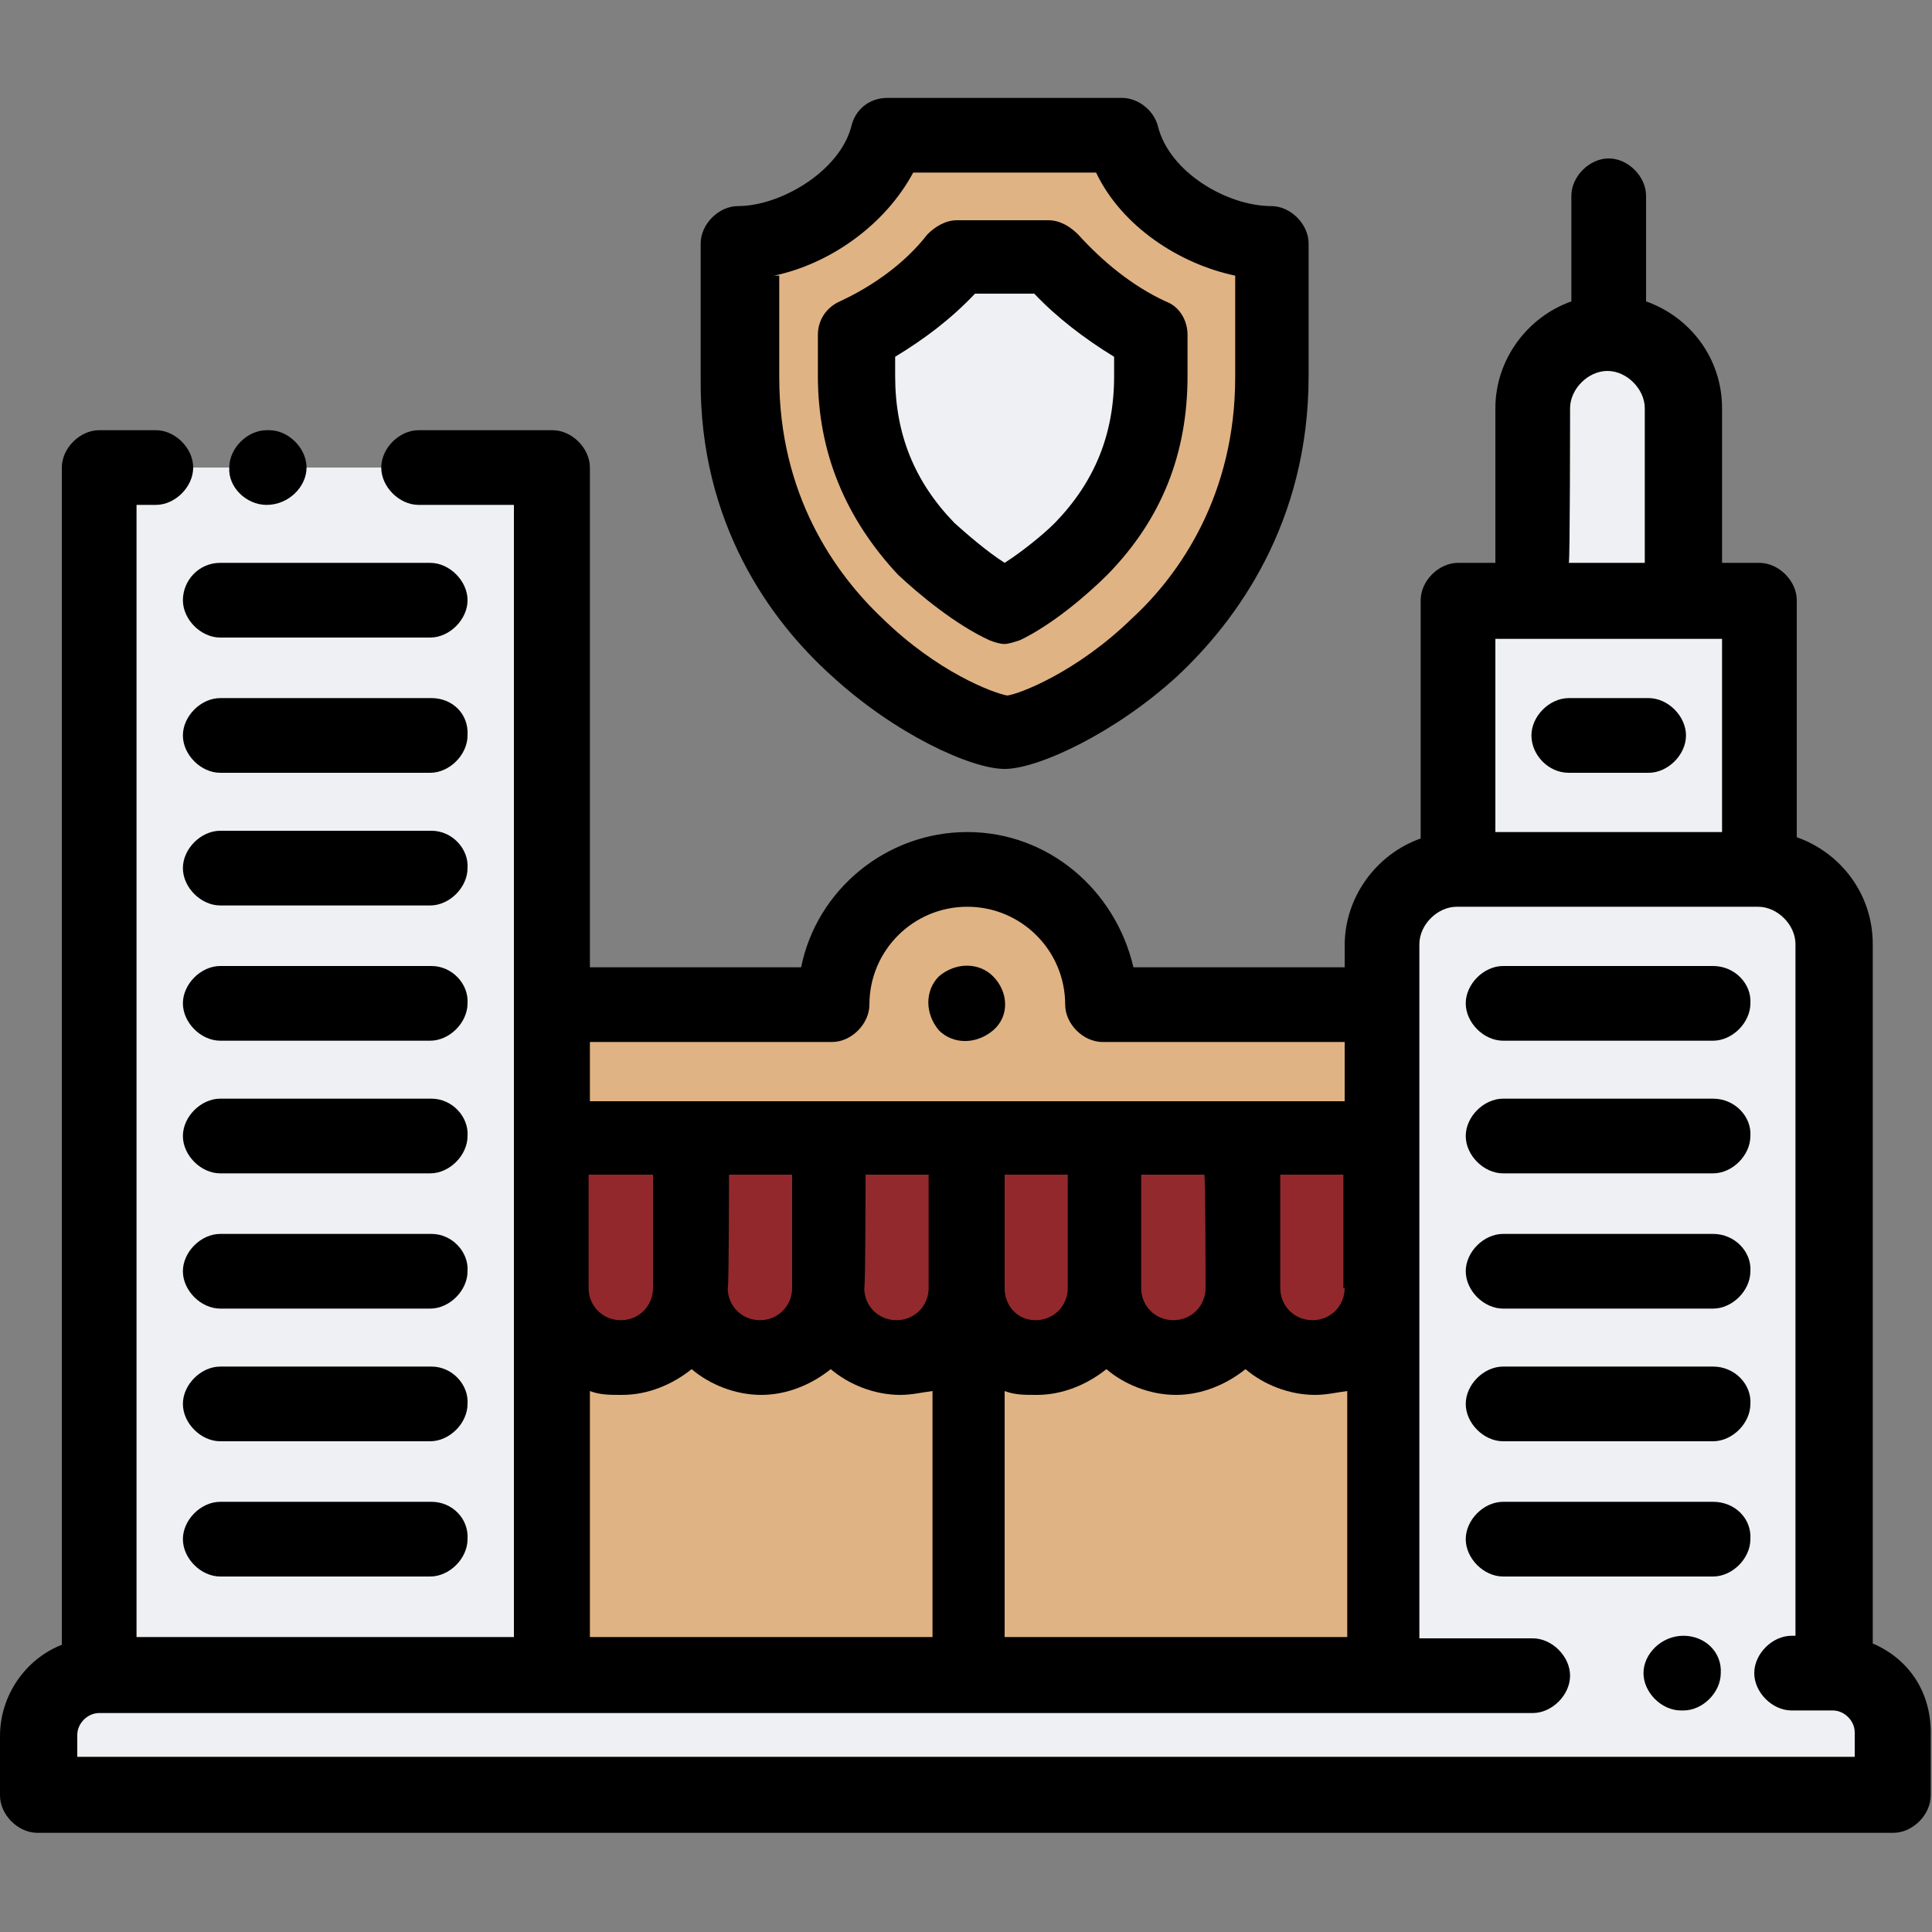
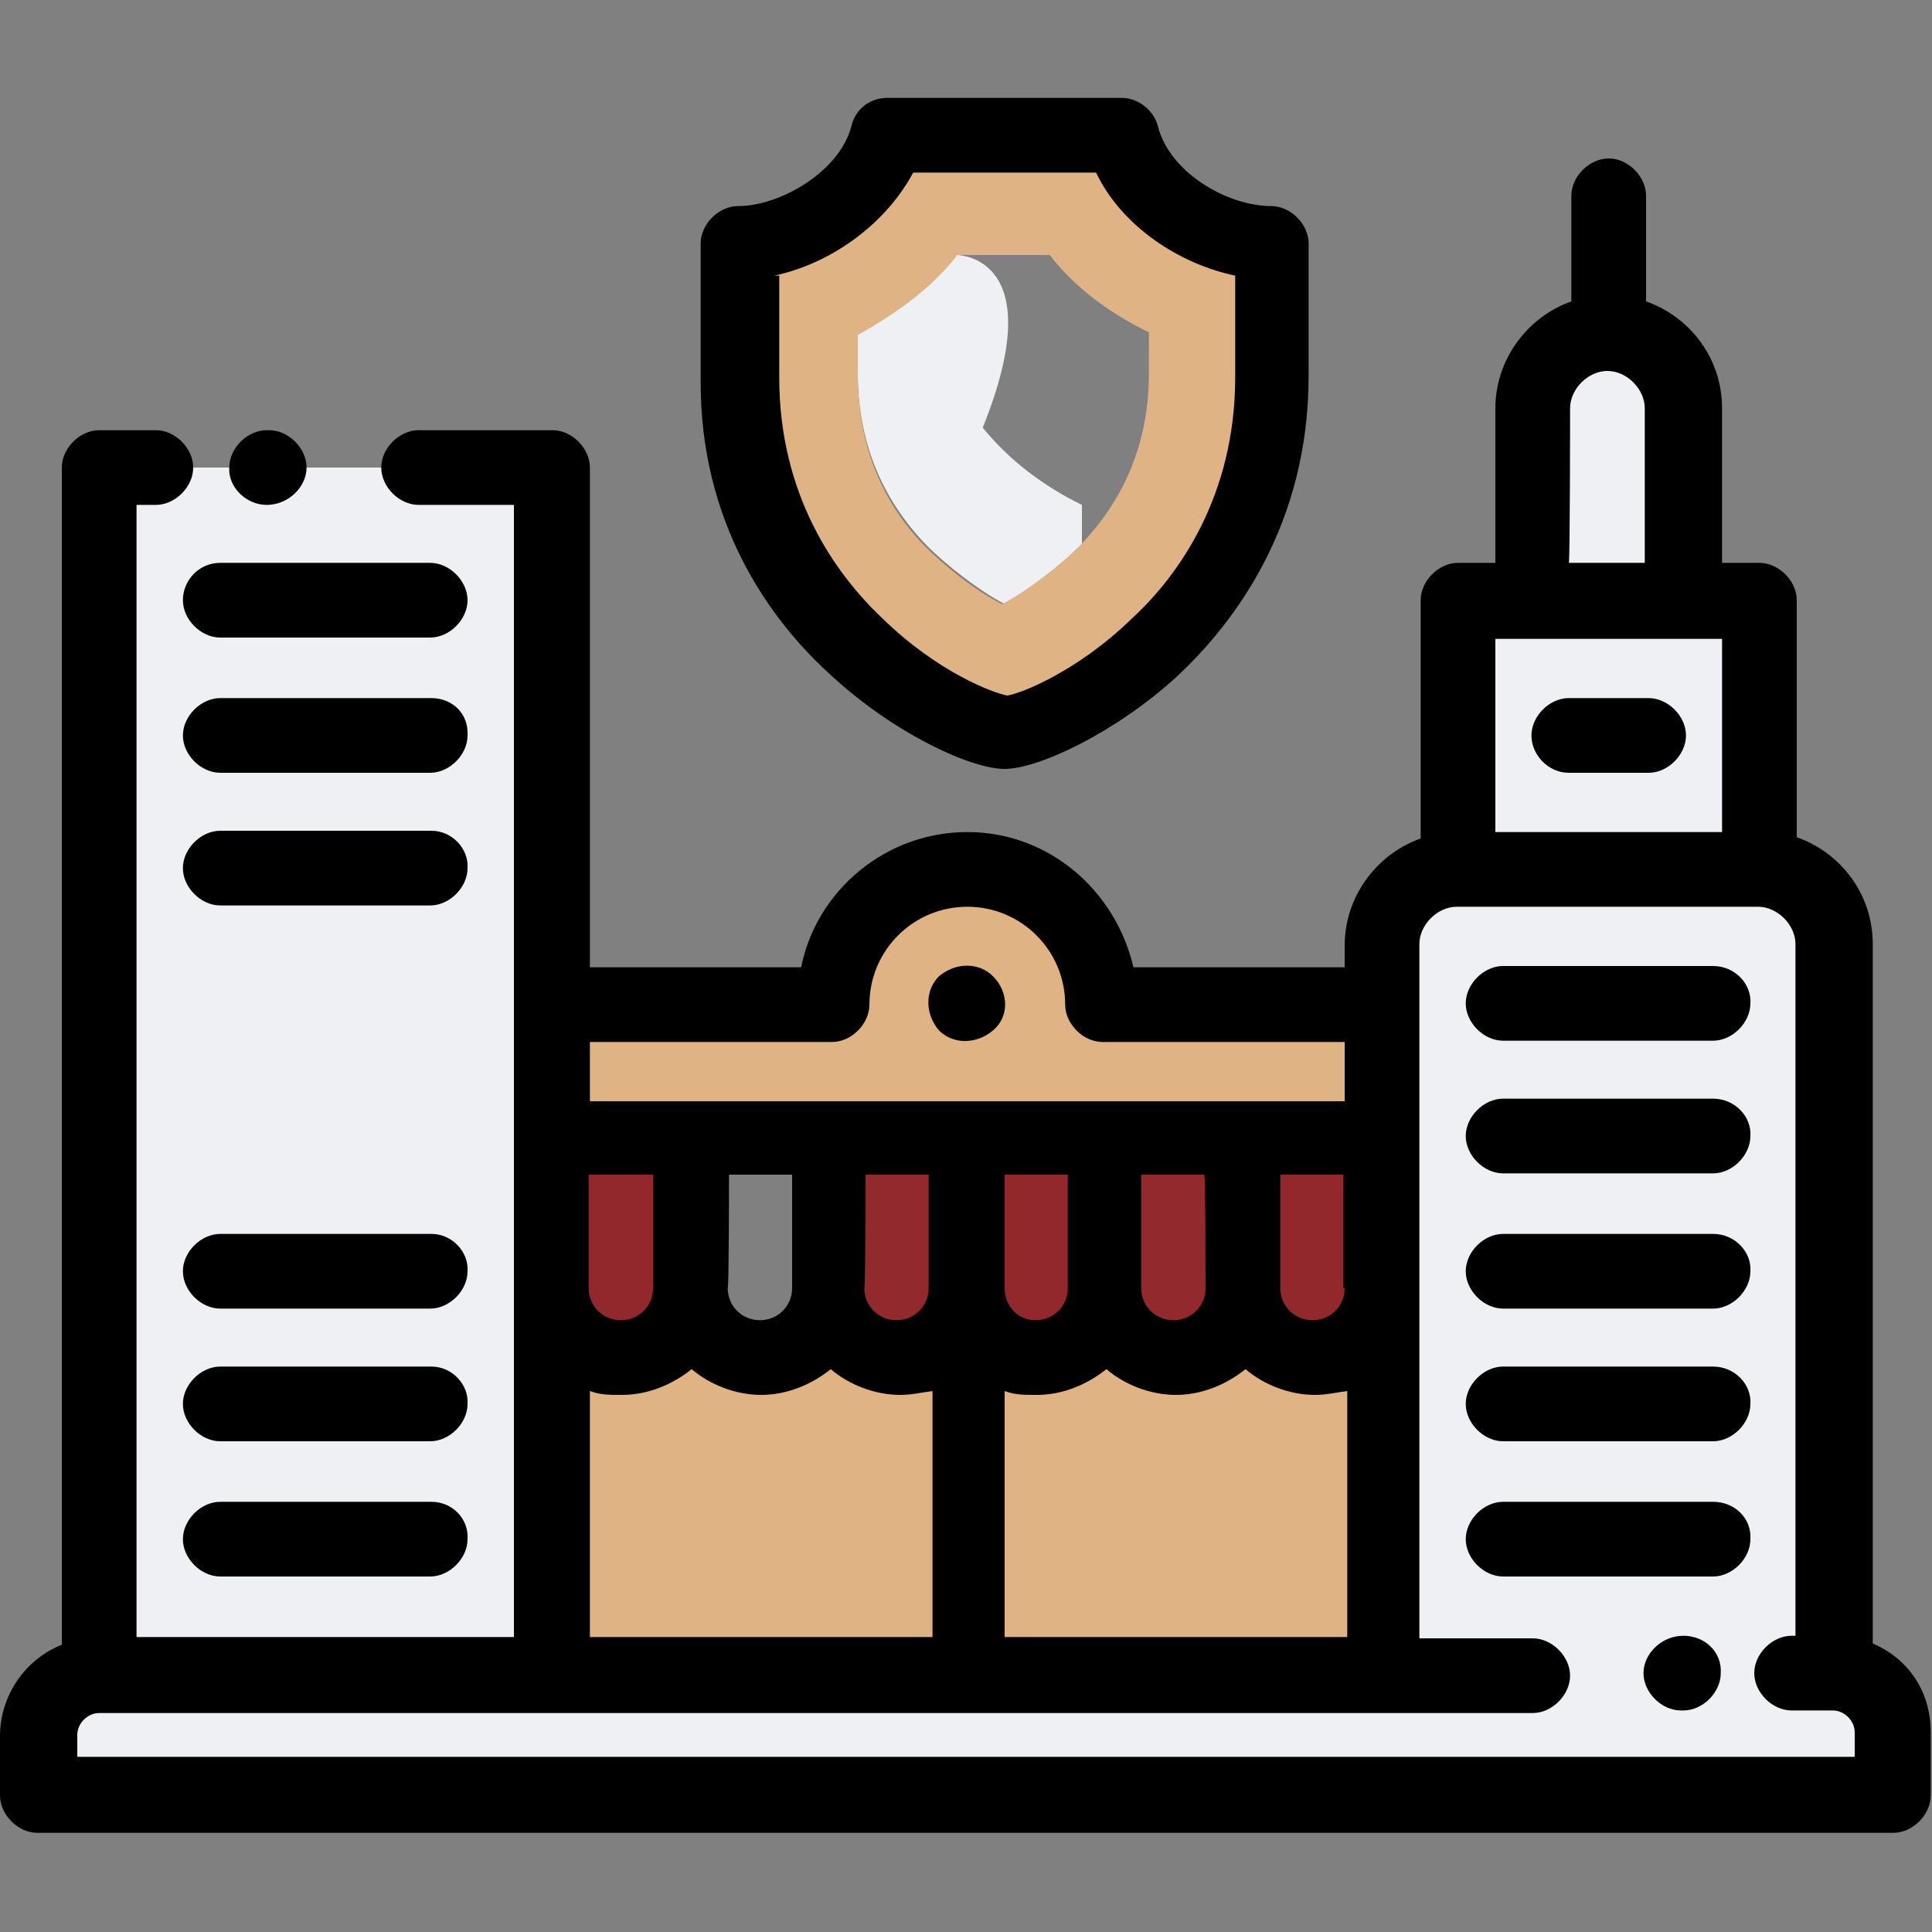
<svg xmlns="http://www.w3.org/2000/svg" version="1.1" id="Layer_2_00000183942483149126340440000003355909169385704599_" x="0px" y="0px" viewBox="0 0 150 150" style="enable-background:new 0 0 150 150;" xml:space="preserve">
  <rect x="0" y="0" width="150" height="150" fill="#808080" stroke="none" />
  <style type="text/css">
	.st0{fill-rule:evenodd;clip-rule:evenodd;fill:#EFF0F3;}
	.st1{fill-rule:evenodd;clip-rule:evenodd;fill:#E0B384;}
	.st2{fill-rule:evenodd;clip-rule:evenodd;fill:#93282C;}
	.st3{fill-rule:evenodd;clip-rule:evenodd;fill:#92292C;}
</style>
  <g id="Layer_1-2">
    <g id="Layer_1-3">
      <g id="CoC">
        <path class="st0" d="M42.9,77.9V36.3H7.7v93.6h35.1C42.9,129.9,42.9,77.9,42.9,77.9z" />
        <path class="st1" d="M59,105.4c-2.9,0-5.4-2.5-5.4-5.4c0,2.9-2.5,5.4-5.4,5.4s-5.4-2.5-5.4-5.4v29.9h64.4V100     c0,2.9-2.5,5.4-5.4,5.4c-2.9,0-5.4-2.5-5.4-5.4c0,2.9-2.5,5.4-5.4,5.4c-2.9,0-5.4-2.5-5.4-5.4c0,2.9-2.5,5.4-5.4,5.4     c-2.9,0-5.4-2.5-5.4-5.4c0,2.9-2.5,5.4-5.4,5.4c-2.9,0-5.4-2.5-5.4-5.4C64.3,103.1,62,105.4,59,105.4z" />
        <path class="st0" d="M107.3,77.9v52h35.1V73.3c0-3.2-2.6-5.9-5.9-5.9h-23.4c-3.2,0-5.9,2.6-5.9,5.9     C107.3,73.3,107.3,77.9,107.3,77.9z" />
        <path class="st0" d="M113.2,67.4h23.4V46.6h-23.4V67.4z" />
        <path class="st0" d="M119,46.6h11.7v-15c0-3.2-2.6-5.9-5.9-5.9s-5.9,2.6-5.9,5.9C119,31.7,119,46.6,119,46.6z" />
        <path class="st1" d="M85.6,77.9c0-5.7-4.6-10.5-10.5-10.5s-10.5,4.6-10.5,10.5H42.9v10.3h64.4V77.8H85.6V77.9z" />
        <path class="st2" d="M53.6,100V88.3H42.9V100c0,2.9,2.5,5.4,5.4,5.4C51.2,105.4,53.6,103.1,53.6,100z" />
        <path class="st0" d="M75.1,129.9H7.7c-2.6,0-4.6,2.2-4.6,4.6v4.6h144.1v-4.6c0-2.6-2.2-4.6-4.6-4.6H75.1z" />
-         <path class="st2" d="M64.3,100V88.3H53.5V100c0,2.9,2.5,5.4,5.4,5.4C62,105.4,64.3,103.1,64.3,100z" />
        <path class="st3" d="M75.1,100V88.3H64.3V100c0,2.9,2.5,5.4,5.4,5.4S75.1,103.1,75.1,100z" />
        <path class="st2" d="M85.9,100V88.3H75.1V100c0,2.9,2.5,5.4,5.4,5.4S85.9,103.1,85.9,100z" />
        <path class="st3" d="M96.5,100V88.3H85.7V100c0,2.9,2.5,5.4,5.4,5.4C94.2,105.4,96.5,103.1,96.5,100z" />
        <path class="st2" d="M107.3,100V88.3H96.5V100c0,2.9,2.5,5.4,5.4,5.4C104.8,105.4,107.3,103.1,107.3,100z" />
-         <path class="st0" d="M74.3,19.8c-2,2.6-4.8,4.6-7.7,6v3.2c0,5.2,1.8,9.7,5.4,13.4c1.4,1.4,3.9,3.4,6,4.5c2.2-1.1,4.6-3.1,6-4.5     c3.5-3.7,5.4-8.2,5.4-13.4v-3.2c-2.9-1.4-5.7-3.5-7.7-6C81.7,19.8,74.3,19.8,74.3,19.8z" />
+         <path class="st0" d="M74.3,19.8c-2,2.6-4.8,4.6-7.7,6v3.2c0,5.2,1.8,9.7,5.4,13.4c1.4,1.4,3.9,3.4,6,4.5c2.2-1.1,4.6-3.1,6-4.5     v-3.2c-2.9-1.4-5.7-3.5-7.7-6C81.7,19.8,74.3,19.8,74.3,19.8z" />
        <path class="st1" d="M74.3,19.8h7.2c2,2.6,4.8,4.6,7.7,6v3.2c0,5.2-1.8,9.7-5.4,13.4c-1.4,1.4-3.9,3.4-6,4.5     c-2.2-1.1-4.6-3.1-6-4.5c-3.4-3.5-5.2-8-5.2-13.3V26C69.5,24.4,72.3,22.4,74.3,19.8z M68.9,10.6c-1.4,5.1-7.4,8.3-11.7,8.3v10.5     c0,19.6,17.9,27.7,20.8,27.7c2.9,0,20.8-8.2,20.8-27.7V18.9c-4.3,0-10.3-3.2-11.7-8.3C87.1,10.6,68.9,10.6,68.9,10.6z" />
        <path d="M145.4,127.6V73.3c0-3.9-2.5-7.1-5.9-8.3V46.6c0-1.5-1.4-2.9-2.9-2.9h-2.9v-12c0-3.9-2.5-7.1-5.9-8.3v-8.2     c0-1.5-1.4-2.9-2.9-2.9c-1.5,0-2.9,1.4-2.9,2.9v8.2c-3.4,1.2-5.9,4.5-5.9,8.3v12h-2.9c-1.5,0-2.9,1.4-2.9,2.9v18.5     c-3.4,1.2-5.9,4.5-5.9,8.3v1.7H88c-1.4-6-6.6-10.5-12.9-10.5s-11.7,4.5-12.9,10.5H45.8V36.3c0-1.5-1.4-2.9-2.9-2.9H32.5     c-1.5,0-2.9,1.4-2.9,2.9c0,1.5,1.4,2.9,2.9,2.9h7.4v87.9H10.6V39.2h1.5c1.5,0,2.9-1.4,2.9-2.9c0-1.5-1.4-2.9-2.9-2.9H7.7     c-1.5,0-2.9,1.4-2.9,2.9v91.4C2,128.8,0,131.6,0,134.8v4.6c0,1.5,1.4,2.9,2.9,2.9h144.1c1.5,0,2.9-1.4,2.9-2.9v-4.6     C150,131.4,148.2,128.8,145.4,127.6z M121.9,31.7c0-1.5,1.4-2.9,2.9-2.9c1.5,0,2.9,1.4,2.9,2.9v12h-5.9     C121.9,43.7,121.9,31.7,121.9,31.7z M133.7,49.6v15h-17.6v-15C116.1,49.6,133.7,49.6,133.7,49.6z M45.8,91.2h4.9v8.8     c0,1.4-1.1,2.5-2.5,2.5c-1.4,0-2.5-1.1-2.5-2.5V91.2z M56.6,91.2h4.9v8.8c0,1.4-1.1,2.5-2.5,2.5c-1.4,0-2.5-1.1-2.5-2.5     C56.6,100,56.6,91.2,56.6,91.2z M67.2,91.2h4.9v8.8c0,1.4-1.1,2.5-2.5,2.5c-1.4,0-2.5-1.1-2.5-2.5C67.2,100,67.2,91.2,67.2,91.2z      M104.4,100c0,1.4-1.1,2.5-2.5,2.5c-1.4,0-2.5-1.1-2.5-2.5v-8.8h4.9V100z M93.6,100c0,1.4-1.1,2.5-2.5,2.5s-2.5-1.1-2.5-2.5v-8.8     h4.9C93.6,91.2,93.6,100,93.6,100z M82.9,100c0,1.4-1.1,2.5-2.5,2.5S78,101.4,78,100v-8.8h4.9C82.9,91.2,82.9,100,82.9,100z      M78,108c0.8,0.3,1.5,0.3,2.5,0.3c2,0,3.9-0.8,5.4-2c1.4,1.2,3.4,2,5.4,2s3.9-0.8,5.4-2c1.4,1.2,3.4,2,5.4,2     c0.9,0,1.7-0.2,2.5-0.3v19.1H78C78,127.1,78,108,78,108z M64.6,80.9c1.5,0,2.9-1.4,2.9-2.9c0-4.2,3.4-7.6,7.6-7.6     s7.6,3.4,7.6,7.6c0,1.5,1.4,2.9,2.9,2.9h18.8v4.6H45.8v-4.6H64.6z M45.8,108c0.8,0.3,1.5,0.3,2.5,0.3c2,0,3.9-0.8,5.4-2     c1.4,1.2,3.4,2,5.4,2c2,0,3.9-0.8,5.4-2c1.4,1.2,3.4,2,5.4,2c0.9,0,1.7-0.2,2.5-0.3v19.1H45.8V108z M144.1,136.4H6v-1.7     c0-0.9,0.8-1.7,1.7-1.7H119c1.5,0,2.9-1.4,2.9-2.9s-1.4-2.9-2.9-2.9h-8.8V73.3c0-1.5,1.4-2.9,2.9-2.9h23.4c1.5,0,2.9,1.4,2.9,2.9     V127h-0.3c-1.5,0-2.9,1.4-2.9,2.9s1.4,2.9,2.9,2.9h3.2c0.9,0,1.7,0.8,1.7,1.7V136.4z" />
        <path d="M130.7,127L130.7,127c-1.7,0-3.1,1.4-3.1,2.9c0,1.5,1.4,2.9,2.9,2.9h0.2c1.5,0,2.9-1.4,2.9-2.9     C133.7,128.3,132.4,127,130.7,127z" />
        <path d="M33.5,116.6H17.1c-1.5,0-2.9,1.4-2.9,2.9s1.4,2.9,2.9,2.9h16.3c1.5,0,2.9-1.4,2.9-2.9C36.4,117.9,35.1,116.6,33.5,116.6z     " />
        <path d="M33.5,106.1H17.1c-1.5,0-2.9,1.4-2.9,2.9c0,1.5,1.4,2.9,2.9,2.9h16.3c1.5,0,2.9-1.4,2.9-2.9     C36.4,107.5,35.1,106.1,33.5,106.1z" />
        <path d="M33.5,95.8H17.1c-1.5,0-2.9,1.4-2.9,2.9c0,1.5,1.4,2.9,2.9,2.9h16.3c1.5,0,2.9-1.4,2.9-2.9     C36.4,97.2,35.1,95.8,33.5,95.8z" />
-         <path d="M33.5,85.3H17.1c-1.5,0-2.9,1.4-2.9,2.9c0,1.5,1.4,2.9,2.9,2.9h16.3c1.5,0,2.9-1.4,2.9-2.9     C36.4,86.7,35.1,85.3,33.5,85.3z" />
-         <path d="M33.5,75H17.1c-1.5,0-2.9,1.4-2.9,2.9c0,1.5,1.4,2.9,2.9,2.9h16.3c1.5,0,2.9-1.4,2.9-2.9C36.4,76.4,35.1,75,33.5,75z" />
        <path d="M33.5,64.5H17.1c-1.5,0-2.9,1.4-2.9,2.9c0,1.5,1.4,2.9,2.9,2.9h16.3c1.5,0,2.9-1.4,2.9-2.9     C36.4,65.9,35.1,64.5,33.5,64.5z" />
        <path d="M33.5,54.2H17.1c-1.5,0-2.9,1.4-2.9,2.9s1.4,2.9,2.9,2.9h16.3c1.5,0,2.9-1.4,2.9-2.9C36.4,55.4,35.1,54.2,33.5,54.2z" />
        <path d="M14.2,46.6c0,1.5,1.4,2.9,2.9,2.9h16.3c1.5,0,2.9-1.4,2.9-2.9c0-1.5-1.4-2.9-2.9-2.9H17.1C15.4,43.7,14.2,45.1,14.2,46.6     z" />
        <path d="M77.1,75.8c-1.1-1.1-2.9-1.1-4.2,0c-1.1,1.1-1.1,2.9,0,4.2c1.1,1.1,2.9,1.1,4.2,0S78.3,77,77.1,75.8z" />
        <path d="M133,116.6h-16.3c-1.5,0-2.9,1.4-2.9,2.9s1.4,2.9,2.9,2.9H133c1.5,0,2.9-1.4,2.9-2.9C136,117.9,134.7,116.6,133,116.6z" />
        <path d="M133,106.1h-16.3c-1.5,0-2.9,1.4-2.9,2.9c0,1.5,1.4,2.9,2.9,2.9H133c1.5,0,2.9-1.4,2.9-2.9     C136,107.5,134.7,106.1,133,106.1z" />
        <path d="M133,95.8h-16.3c-1.5,0-2.9,1.4-2.9,2.9c0,1.5,1.4,2.9,2.9,2.9H133c1.5,0,2.9-1.4,2.9-2.9C136,97.2,134.7,95.8,133,95.8z     " />
        <path d="M133,85.3h-16.3c-1.5,0-2.9,1.4-2.9,2.9c0,1.5,1.4,2.9,2.9,2.9H133c1.5,0,2.9-1.4,2.9-2.9C136,86.7,134.7,85.3,133,85.3z     " />
        <path d="M133,75h-16.3c-1.5,0-2.9,1.4-2.9,2.9c0,1.5,1.4,2.9,2.9,2.9H133c1.5,0,2.9-1.4,2.9-2.9C136,76.4,134.7,75,133,75z" />
        <path d="M121.8,60h6.2c1.5,0,2.9-1.4,2.9-2.9s-1.4-2.9-2.9-2.9h-6.2c-1.5,0-2.9,1.4-2.9,2.9S120.2,60,121.8,60z" />
        <path d="M20.7,39.2L20.7,39.2c1.7,0,3.1-1.4,3.1-2.9c0-1.5-1.4-2.9-2.9-2.9h-0.2c-1.5,0-2.9,1.4-2.9,2.9     C17.7,37.8,19.1,39.2,20.7,39.2z" />
        <path d="M64.6,52.5c4.9,4.5,10.8,7.2,13.4,7.2c2.6,0,8.6-2.8,13.4-7.2c4.6-4.3,10.2-11.9,10.2-23.3V18.9c0-1.5-1.4-2.9-2.9-2.9     c-3.4,0-7.9-2.6-8.8-6.2c-0.3-1.2-1.5-2.2-2.8-2.2H68.9c-1.4,0-2.5,0.9-2.8,2.2c-0.9,3.5-5.5,6.2-8.8,6.2c-1.5,0-2.9,1.4-2.9,2.9     v10.5C54.3,40.6,59.8,48.2,64.6,52.5z M60.1,21.4c4.3-0.9,8.6-3.9,10.8-8h14.2c2,4.2,6.5,7.1,10.8,8v7.9c0,9.1-4.3,15.3-8,18.7     c-4.3,4.2-8.8,5.9-9.7,6c-1.1-0.2-5.4-1.8-9.7-6c-3.7-3.5-8-9.6-8-18.7v-7.9H60.1z" />
-         <path d="M76.8,49.7c0.5,0.2,0.9,0.3,1.2,0.3s0.9-0.2,1.2-0.3c2.5-1.2,5.2-3.5,6.8-5.1c4.2-4.3,6.2-9.4,6.2-15.4V26     c0-1.1-0.6-2.2-1.7-2.6c-2.6-1.2-4.9-3.1-6.8-5.2c-0.6-0.6-1.4-1.1-2.3-1.1h-7.1c-0.9,0-1.7,0.5-2.3,1.1c-1.7,2.2-4.2,4-6.8,5.2     c-1.1,0.5-1.7,1.5-1.7,2.6v3.2c0,6,2.2,11.1,6.2,15.4C71.4,46.2,74.2,48.5,76.8,49.7z M69.5,27.7c2.3-1.4,4.3-2.9,6.2-4.9h4.6     c1.7,1.8,3.9,3.5,6.2,4.9v1.5c0,4.5-1.5,8.2-4.6,11.4c-0.9,0.9-2.5,2.2-3.9,3.1c-1.4-0.9-2.9-2.2-3.9-3.1     c-3.1-3.2-4.6-6.9-4.6-11.4C69.5,29.2,69.5,27.7,69.5,27.7z" />
      </g>
    </g>
  </g>
</svg>